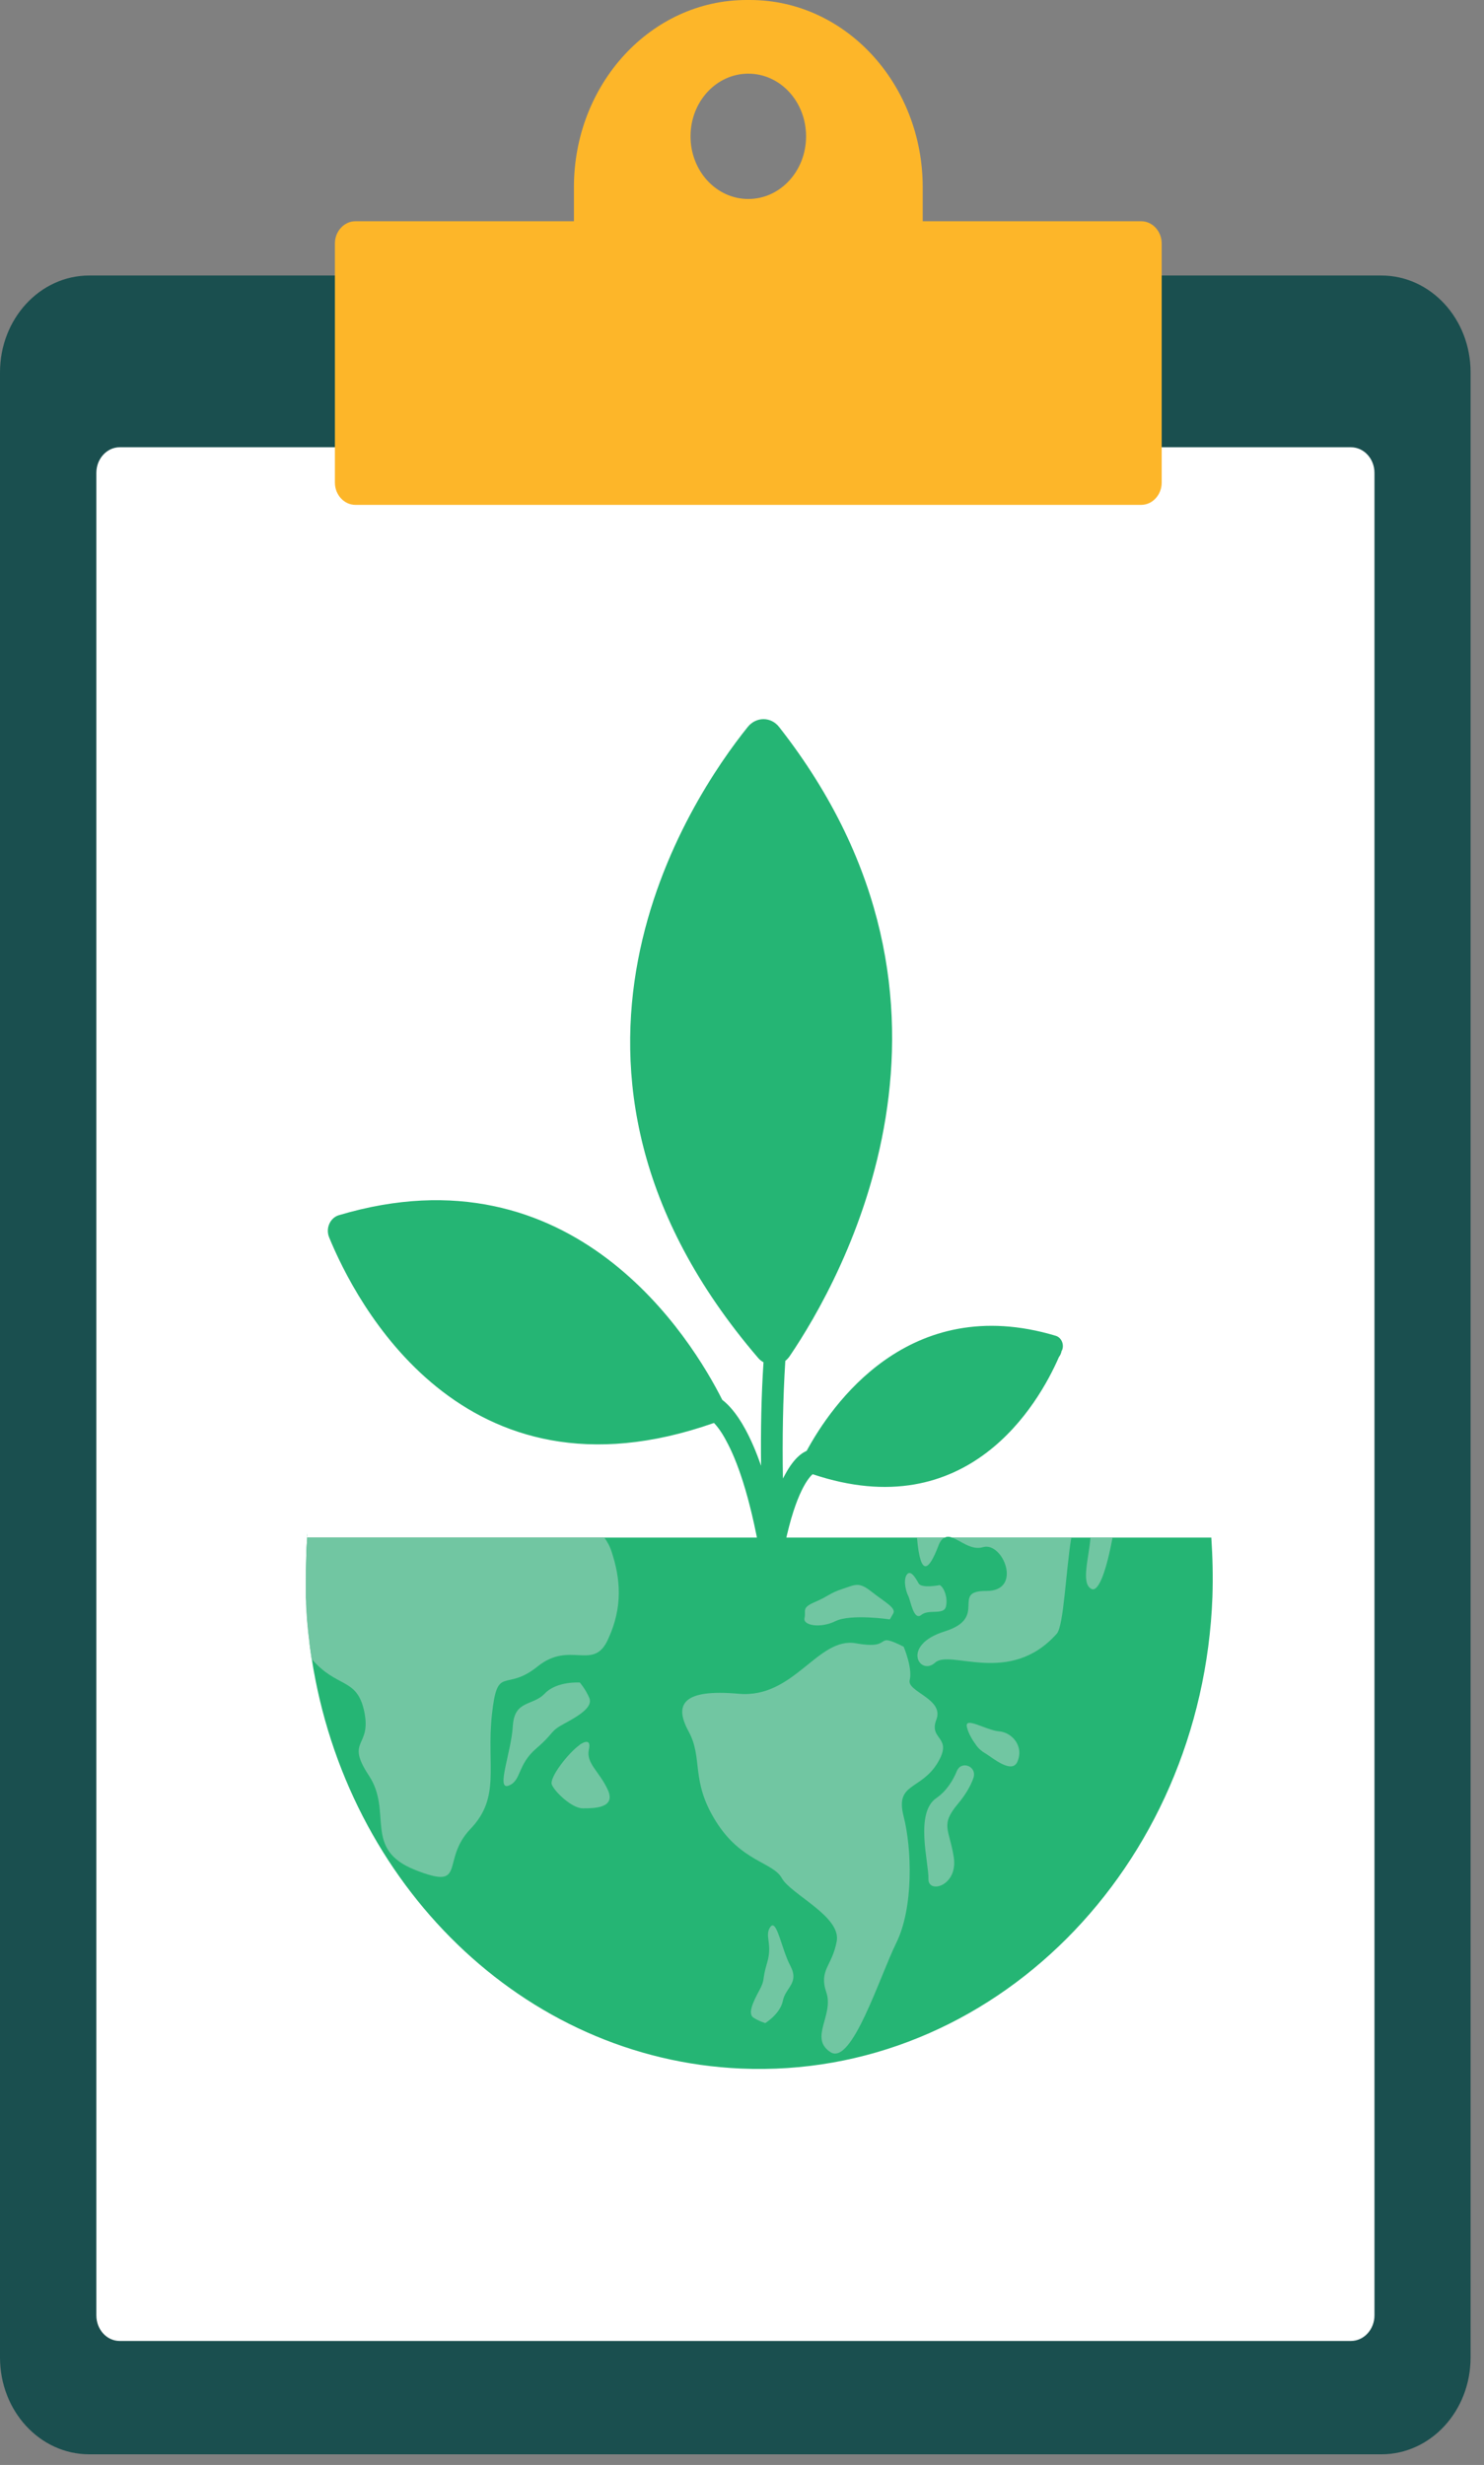
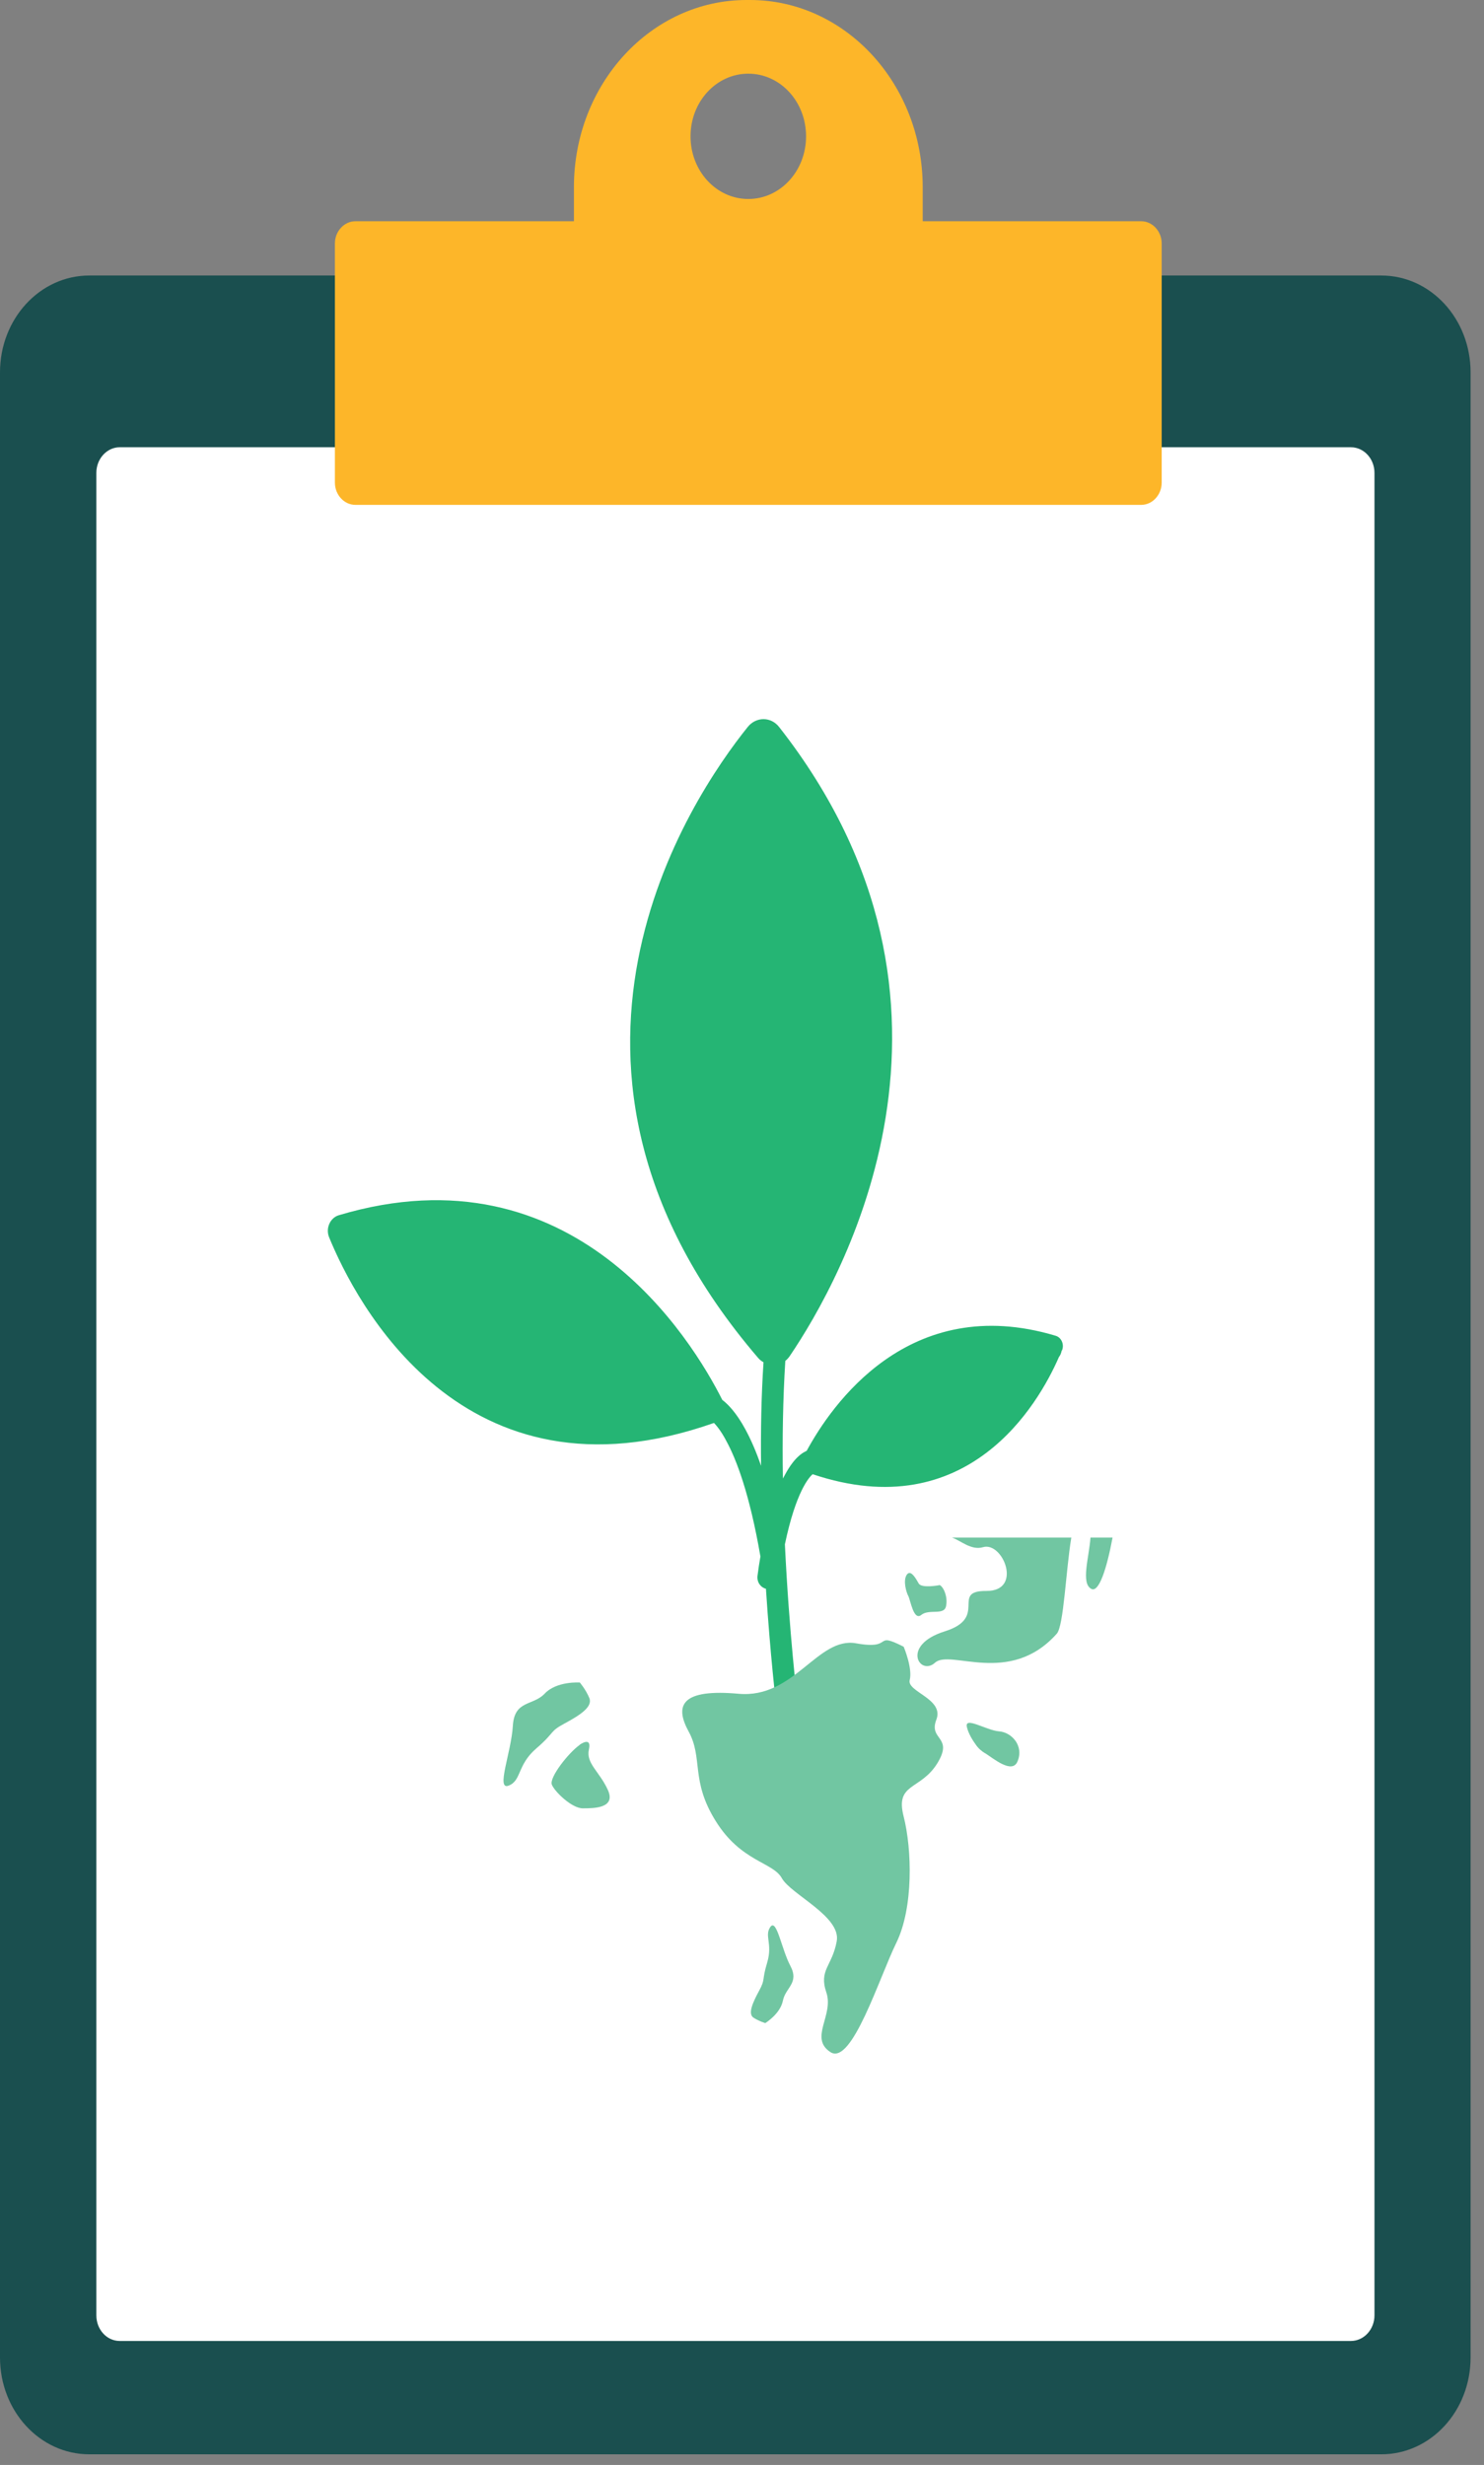
<svg xmlns="http://www.w3.org/2000/svg" width="53" height="88" viewBox="0 0 53 88" fill="none">
  <rect x="0" y="0" width="53" height="88" fill="#808080" stroke="none" />
  <path d="M49.332 87.62H3.189C1.425 87.62 0 86.075 0 84.162V13.294C0 11.382 1.425 9.836 3.189 9.836H49.332C51.096 9.836 52.521 11.382 52.521 13.294V84.162C52.521 86.075 51.096 87.62 49.332 87.62Z" fill="#1A4F4F" />
  <path d="M48.246 83.573H4.276C3.811 83.573 3.441 83.163 3.441 82.659V16.88C3.441 16.377 3.819 15.967 4.276 15.967H48.246C48.71 15.967 49.088 16.377 49.088 16.88V82.659C49.088 83.163 48.71 83.573 48.246 83.573Z" fill="white" />
  <path d="M26.725 7.104C25.583 7.104 24.662 6.105 24.662 4.867C24.662 3.629 25.583 2.63 26.725 2.63C27.867 2.63 28.788 3.629 28.788 4.867C28.788 6.105 27.867 7.104 26.725 7.104ZM40.757 7.898H32.954V6.685C32.954 2.997 30.19 0 26.788 0H26.662C23.26 0 20.497 2.988 20.497 6.685V7.898H12.693C12.292 7.898 11.961 8.257 11.961 8.692V17.23C11.961 17.666 12.292 18.024 12.693 18.024H40.757C41.158 18.024 41.489 17.666 41.489 17.23V8.692C41.489 8.257 41.158 7.898 40.757 7.898Z" fill="#FDB629" />
  <path d="M37.93 48.207C38.016 47.994 37.906 47.746 37.701 47.687C32.457 46.115 29.685 50.18 28.811 51.793L28.764 51.819C28.654 51.87 28.362 52.041 28.04 52.639C28.016 52.69 27.985 52.733 27.961 52.784C27.937 51.384 27.961 49.941 28.047 48.583C28.103 48.54 28.158 48.481 28.205 48.412C30.047 45.697 35.623 35.895 27.827 25.956C27.536 25.581 27.008 25.581 26.709 25.948C24.654 28.501 18.181 38.106 27.071 48.472C27.126 48.54 27.197 48.592 27.268 48.634C27.189 49.838 27.166 51.093 27.181 52.331C27.008 51.828 26.819 51.392 26.614 51.016C26.284 50.41 25.984 50.12 25.795 49.975C24.717 47.832 20.488 40.882 12.102 43.383C11.787 43.477 11.622 43.853 11.756 44.177C12.677 46.423 16.504 53.962 25.488 50.803C25.488 50.803 25.488 50.803 25.504 50.803C25.614 50.922 25.772 51.119 25.945 51.452C26.299 52.101 26.772 53.33 27.158 55.567C27.118 55.789 27.087 56.011 27.055 56.25C27.024 56.472 27.158 56.669 27.355 56.72C27.512 59.119 27.717 60.836 27.717 60.87C27.74 61.083 27.906 61.237 28.103 61.237C28.118 61.237 28.134 61.237 28.15 61.237C28.362 61.203 28.512 60.998 28.48 60.767C28.48 60.724 28.181 58.266 28.032 55.132C28.425 53.254 28.898 52.733 29.024 52.63C34.567 54.492 37.087 50.129 37.819 48.446C37.867 48.387 37.898 48.31 37.914 48.233C37.914 48.233 37.914 48.233 37.914 48.224" fill="#25B574" />
-   <path d="M38.946 54.893H43.261C43.308 55.584 43.324 56.284 43.301 57.002C42.938 66.692 35.403 74.24 26.458 73.848C18.662 73.506 12.379 67.248 11.134 59.221C11.119 59.136 11.111 59.051 11.095 58.965C11.095 58.931 11.087 58.897 11.079 58.854C11.071 58.76 11.056 58.675 11.048 58.581C11.048 58.556 11.048 58.521 11.04 58.496C11.024 58.385 11.016 58.274 11.001 58.163C11.001 58.129 11.001 58.094 10.993 58.06C10.985 57.949 10.969 57.83 10.961 57.719C10.961 57.693 10.961 57.667 10.961 57.642C10.953 57.522 10.945 57.394 10.938 57.275C10.938 57.198 10.938 57.121 10.93 57.044C10.93 56.984 10.93 56.925 10.93 56.865C10.93 56.814 10.93 56.771 10.93 56.72C10.93 56.686 10.93 56.643 10.93 56.609C10.93 56.566 10.93 56.532 10.93 56.489C10.93 56.19 10.93 55.892 10.938 55.584C10.938 55.371 10.953 55.157 10.969 54.952C10.969 54.935 10.969 54.918 10.969 54.893C10.969 54.841 10.969 54.79 10.977 54.739C10.977 54.79 10.977 54.841 10.969 54.893H33.741C33.82 54.85 33.914 54.858 34.009 54.893H38.269" fill="#25B574" />
  <path d="M32.277 58.795C32.277 58.795 32.6 59.563 32.489 59.982C32.387 60.4 33.726 60.648 33.442 61.39C33.151 62.133 34.072 61.98 33.474 62.953C32.875 63.918 31.97 63.645 32.269 64.831C32.576 66.027 32.623 68.102 32.017 69.348C31.403 70.595 30.418 73.762 29.655 73.259C28.891 72.755 29.788 71.944 29.513 71.133C29.237 70.322 29.718 70.202 29.883 69.305C30.048 68.417 28.245 67.632 27.922 67.051C27.599 66.471 26.466 66.471 25.56 65.011C24.654 63.559 25.119 62.774 24.591 61.809C24.064 60.844 24.387 60.289 26.379 60.468C28.371 60.648 29.198 58.419 30.576 58.667C31.962 58.914 31.159 58.223 32.269 58.786" fill="#71C6A2" />
-   <path d="M31.78 57.813C31.78 57.813 30.395 57.608 29.843 57.873C29.292 58.146 28.662 58.026 28.733 57.762C28.796 57.497 28.607 57.403 29.111 57.19C29.607 56.976 29.615 56.882 30.079 56.728C30.552 56.575 30.662 56.455 31.135 56.831C31.615 57.207 32.017 57.403 31.898 57.608L31.78 57.813Z" fill="#71C6A2" />
  <path d="M33.544 56.592C33.544 56.592 32.914 56.711 32.812 56.532C32.709 56.353 32.528 56.02 32.386 56.216C32.245 56.421 32.363 56.839 32.442 56.984C32.52 57.138 32.631 57.881 32.906 57.651C33.19 57.428 33.725 57.685 33.788 57.335C33.859 56.984 33.678 56.617 33.544 56.583" fill="#71C6A2" />
  <path d="M20.709 60.067C20.709 60.067 19.89 60.007 19.457 60.459C19.032 60.912 18.37 60.681 18.315 61.621C18.26 62.56 17.701 63.926 18.166 63.747C18.63 63.568 18.465 63.013 19.15 62.423C19.835 61.834 19.607 61.826 20.166 61.527C20.725 61.228 21.174 60.929 21.048 60.622C20.922 60.314 20.701 60.058 20.701 60.058" fill="#71C6A2" />
  <path d="M20.702 62.295C20.3 62.577 19.607 63.465 19.709 63.713C19.812 63.969 20.434 64.567 20.82 64.558C21.206 64.558 22.009 64.558 21.709 63.901C21.41 63.243 20.922 62.953 21.032 62.458C21.142 61.962 20.694 62.295 20.694 62.295" fill="#71C6A2" />
-   <path d="M34.765 63.474C34.906 63.064 34.339 62.834 34.174 63.226C34.04 63.551 33.812 63.935 33.442 64.191C32.662 64.72 33.174 66.505 33.158 67.069C33.135 67.632 34.221 67.333 34.064 66.309C33.906 65.293 33.568 65.164 34.213 64.396C34.465 64.097 34.662 63.773 34.765 63.474Z" fill="#71C6A2" />
  <path d="M35.182 62.594C35.056 62.517 34.938 62.415 34.851 62.287C34.733 62.125 34.591 61.894 34.536 61.672C34.418 61.245 35.221 61.775 35.678 61.809C36.135 61.843 36.575 62.33 36.339 62.885C36.15 63.346 35.473 62.774 35.19 62.594" fill="#71C6A2" />
  <path d="M27.331 72.225C27.331 72.225 27.866 71.901 27.961 71.423C28.055 70.953 28.551 70.799 28.229 70.185C27.906 69.578 27.74 68.477 27.512 68.793C27.291 69.109 27.599 69.382 27.402 70.056C27.197 70.731 27.347 70.637 27.11 71.073C26.874 71.508 26.709 71.892 26.906 72.029C27.102 72.157 27.331 72.225 27.331 72.225Z" fill="#71C6A2" />
-   <path d="M21.717 58.521C21.198 59.683 20.363 58.556 19.198 59.495C18.032 60.434 17.765 59.384 17.568 61.219C17.371 63.055 17.89 64.157 16.804 65.292C15.717 66.428 16.717 67.504 14.835 66.761C12.945 66.018 14.04 64.695 13.174 63.388C12.308 62.073 13.3 62.406 13.001 61.066C12.733 59.879 12.032 60.28 11.127 59.221C11.032 58.581 10.961 57.932 10.93 57.275C10.93 57.198 10.93 57.121 10.922 57.044C10.922 56.984 10.922 56.925 10.922 56.856C10.922 56.805 10.922 56.763 10.922 56.711C10.922 56.677 10.922 56.634 10.922 56.6C10.922 56.557 10.922 56.523 10.922 56.481C10.922 56.182 10.922 55.883 10.938 55.576C10.945 55.362 10.953 55.149 10.969 54.944C10.969 54.927 10.969 54.901 10.969 54.884H21.576C21.686 55.029 21.78 55.2 21.843 55.396C22.158 56.353 22.253 57.352 21.725 58.504" fill="#71C6A2" />
-   <path d="M32.749 54.893H33.733C33.647 54.935 33.568 55.029 33.505 55.209C33.174 56.062 32.875 56.344 32.749 54.893Z" fill="#71C6A2" />
  <path d="M34.001 54.893H38.261C38.064 56.08 37.993 58.043 37.741 58.325C36.056 60.212 33.938 58.863 33.395 59.358C32.852 59.853 32.158 58.735 33.741 58.24C35.324 57.745 33.922 56.788 35.23 56.797C36.537 56.805 35.82 55.029 35.111 55.234C34.686 55.362 34.308 54.995 34.001 54.893Z" fill="#71C6A2" />
  <path d="M39.734 54.893C39.529 55.994 39.245 56.882 38.97 56.72C38.6 56.515 38.891 55.618 38.946 54.893H39.742H39.734Z" fill="#71C6A2" />
</svg>